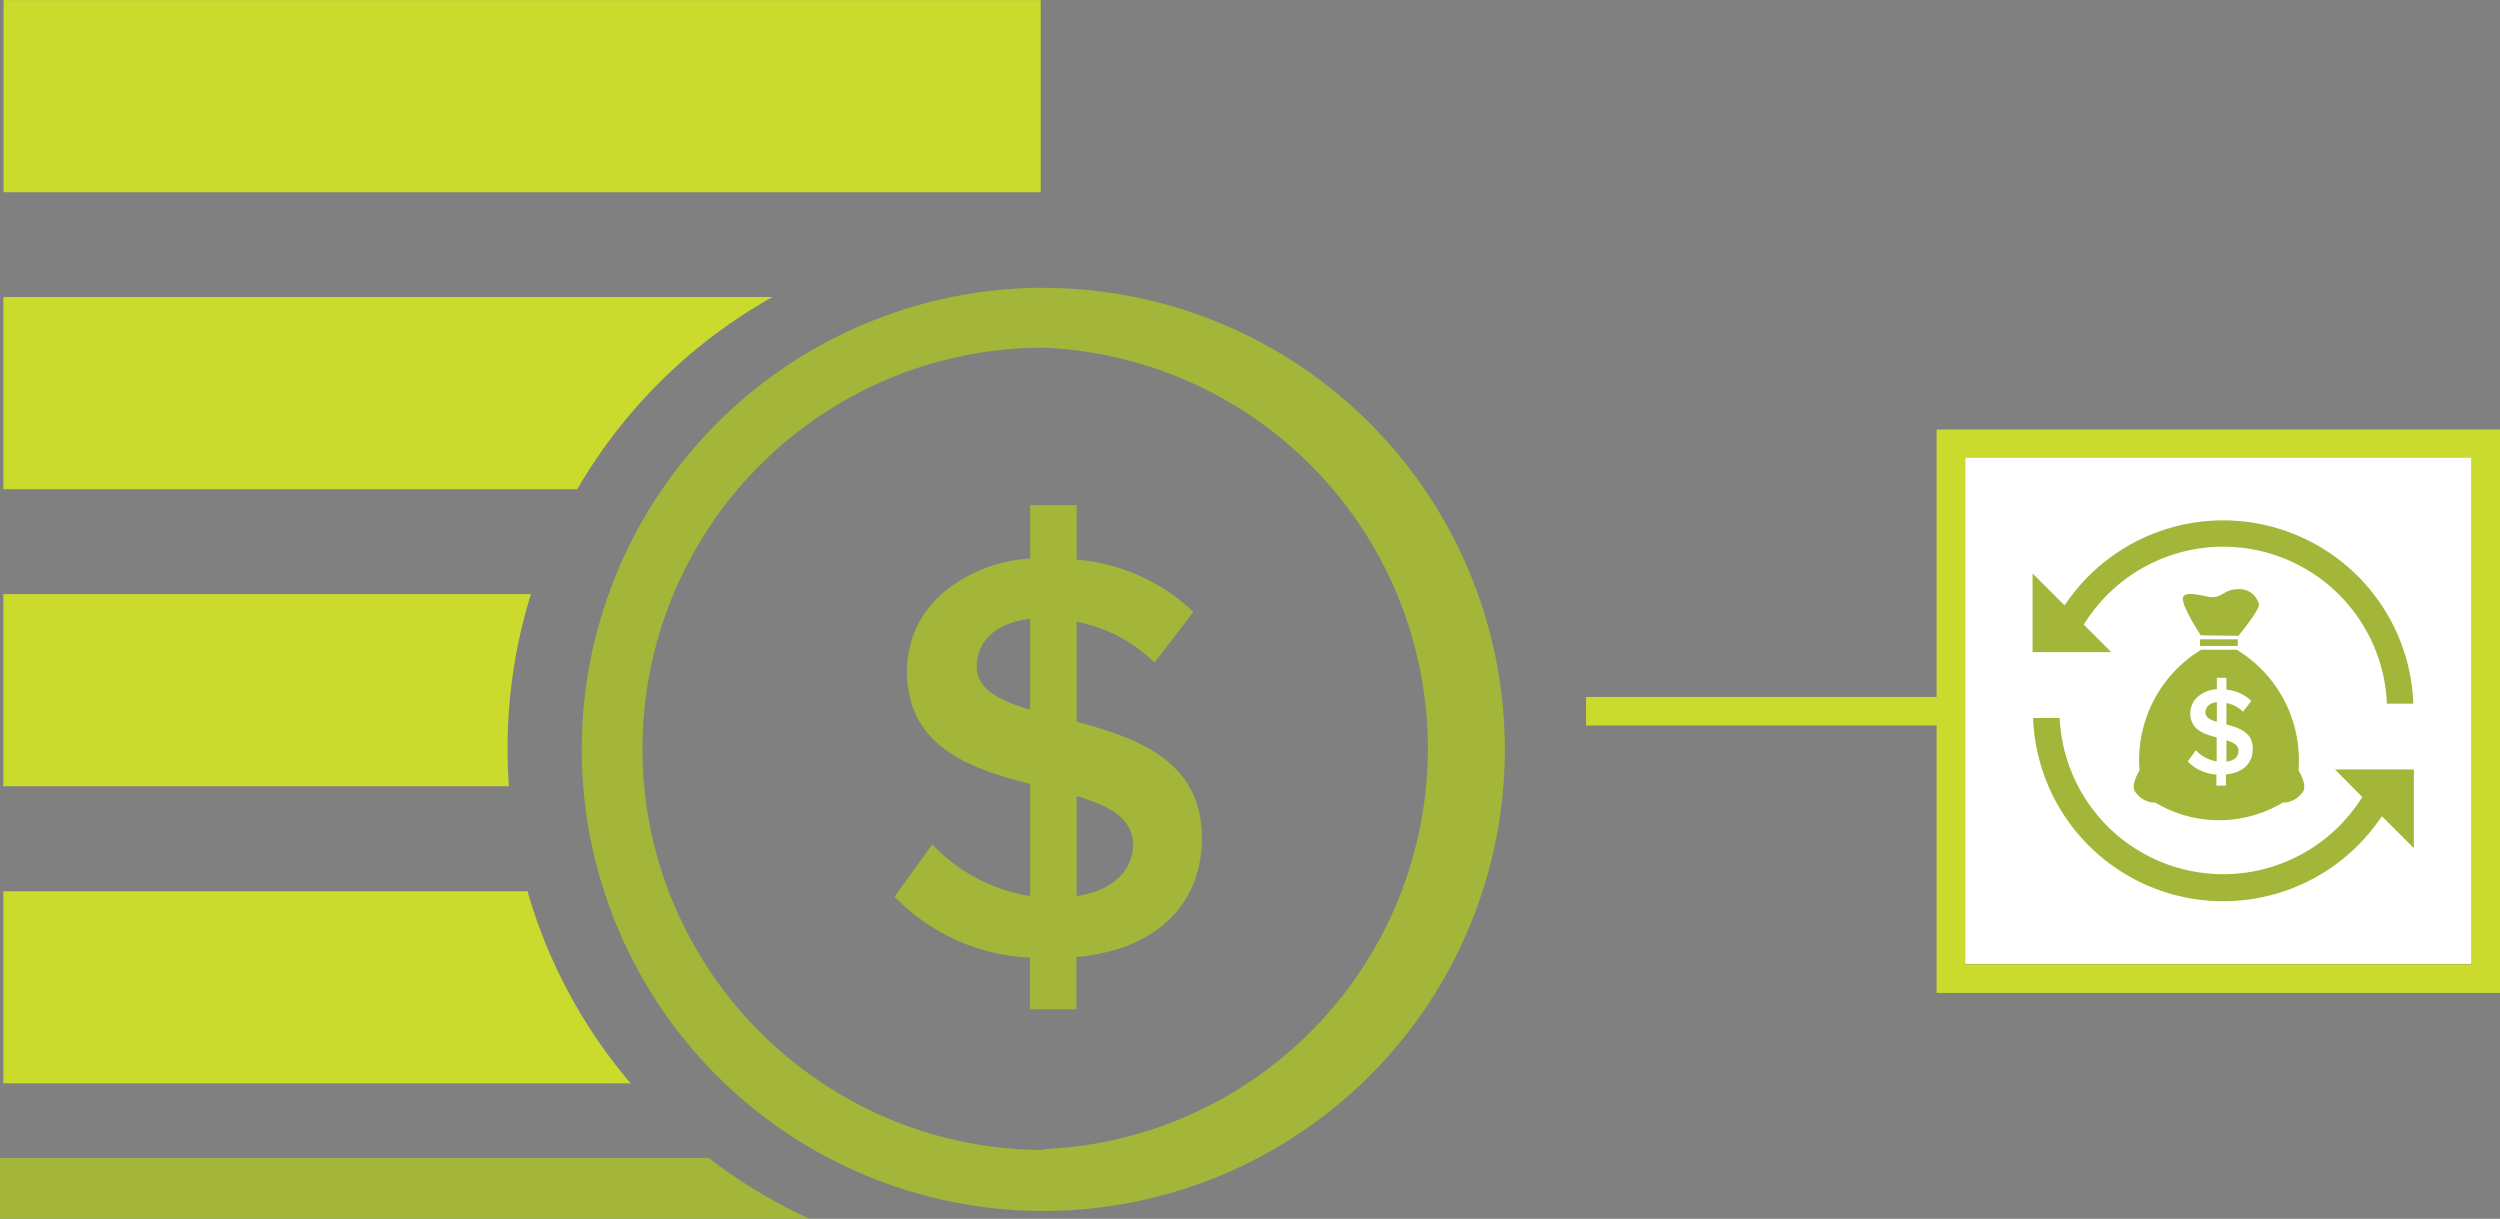
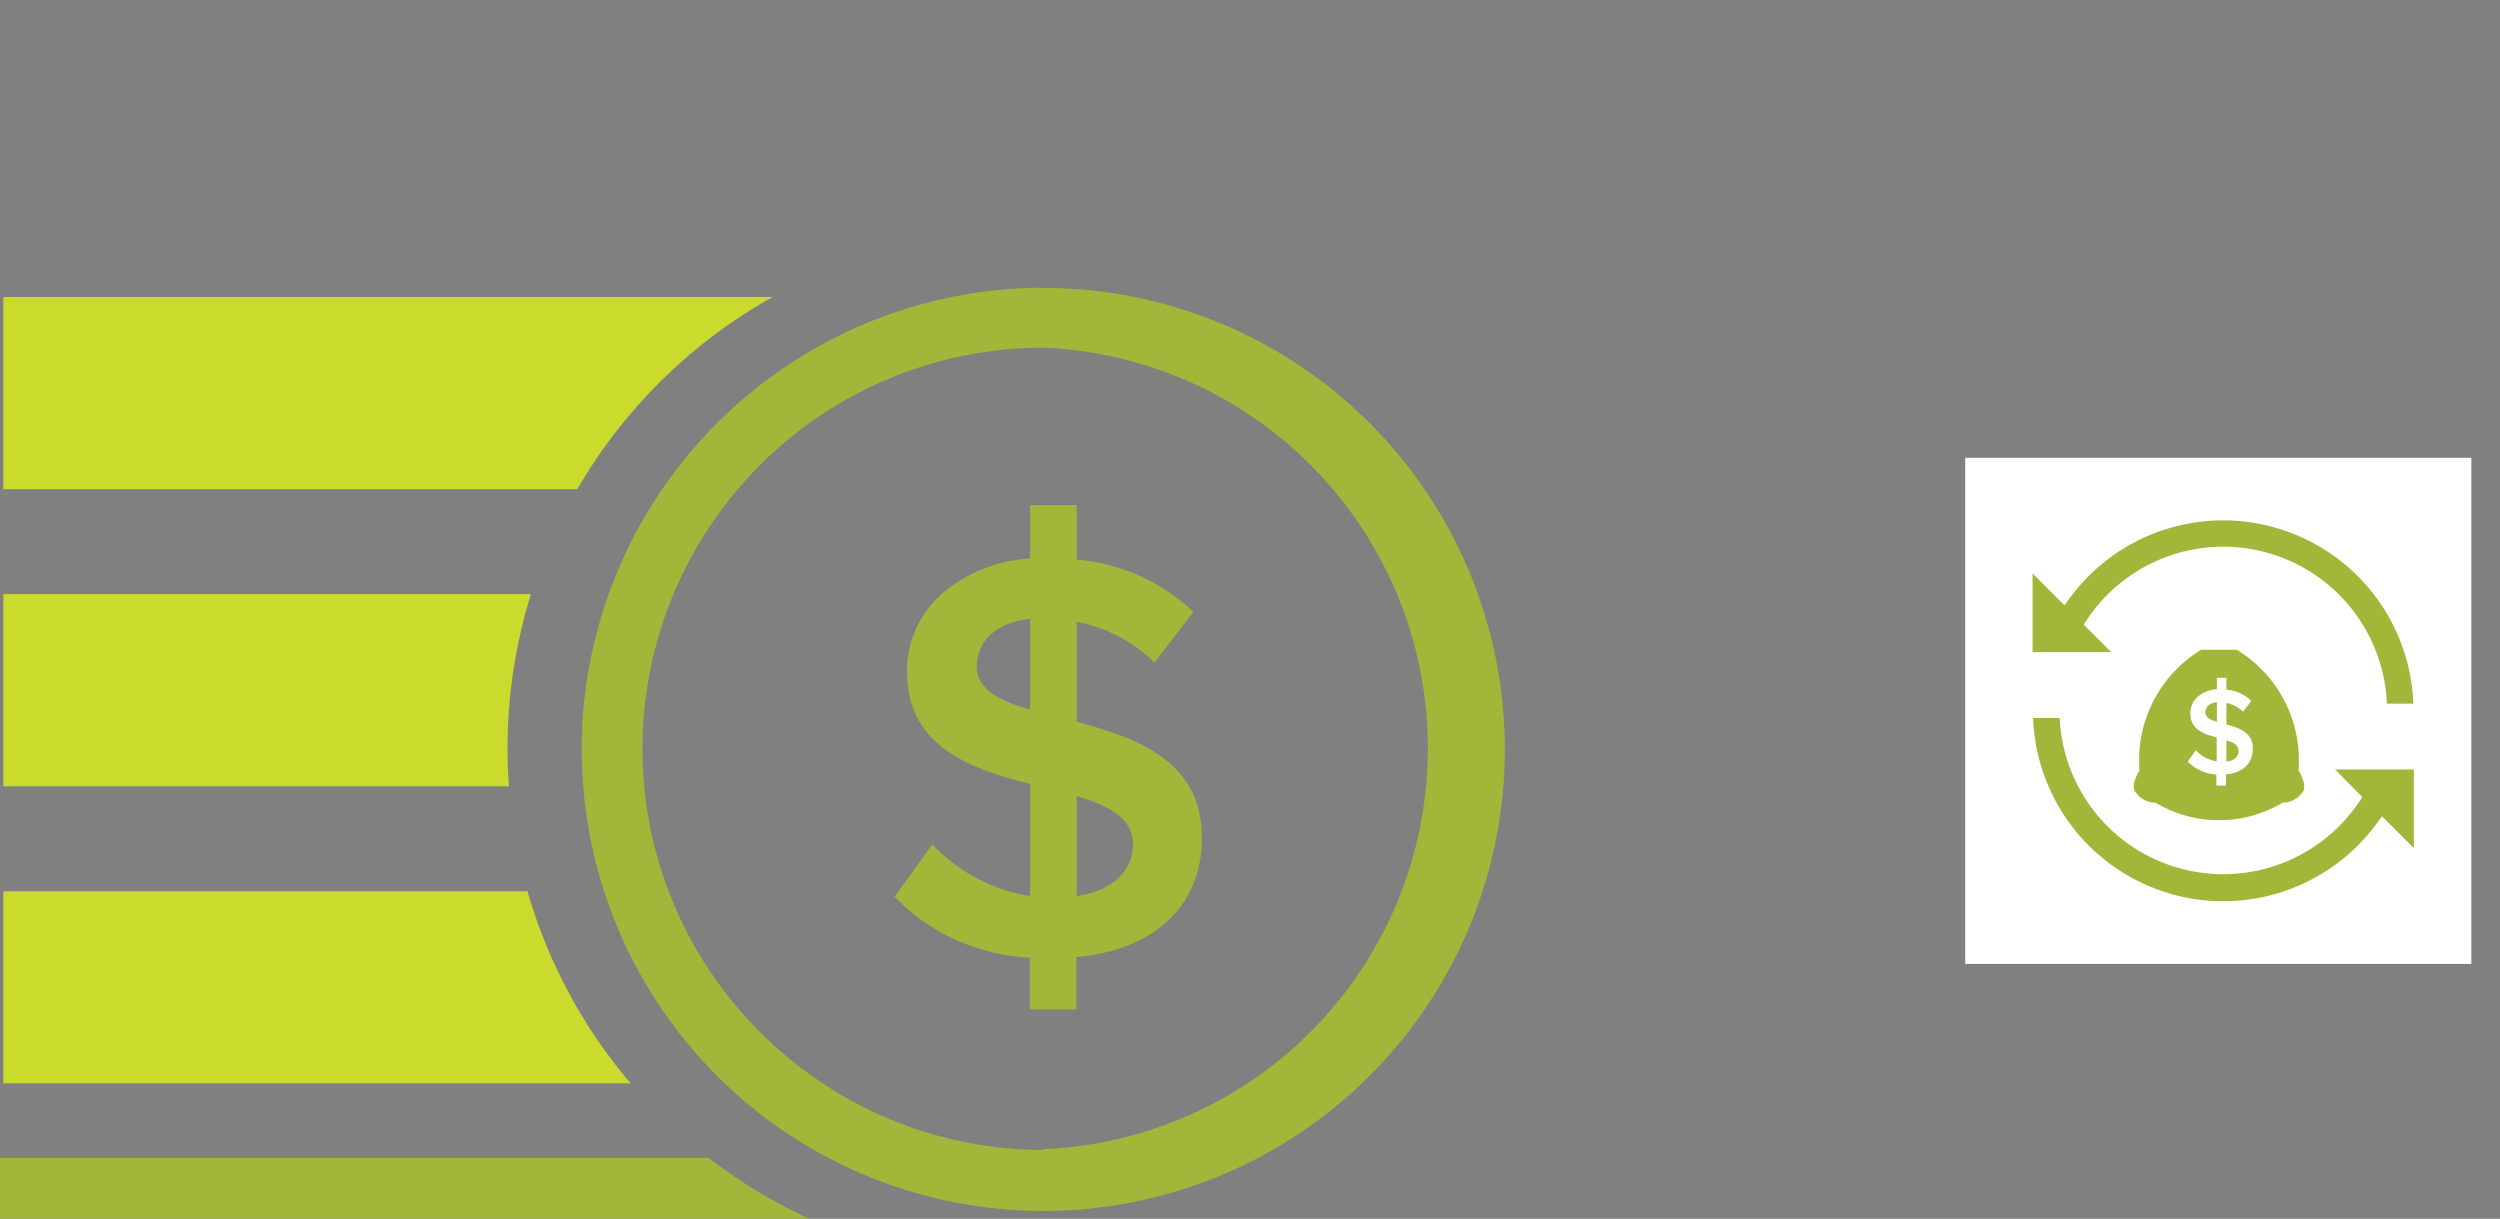
<svg xmlns="http://www.w3.org/2000/svg" id="Layer_1" data-name="Layer 1" viewBox="0 0 261.8 127.63">
  <rect x="0" y="0" width="261.8" height="127.63" fill="#808080" stroke="none" />
  <defs>
    <style>.cls-1{fill:#cbdb2e;}.cls-2{fill:#fff;}.cls-3,.cls-4{fill:#a3b63a;}.cls-4{stroke:#fff;stroke-miterlimit:10;stroke-width:1.5px;}.cls-5{fill:#434244;}</style>
  </defs>
  <title>icon-fin-ser_inv-man-fund</title>
-   <path class="cls-1" d="M467.45,315H430.74v3h36.71v28h59V287h-59Zm56-25v53h-53V290Z" transform="translate(-264.65 -242.02)" />
  <rect class="cls-2" x="205.8" y="47.94" width="53" height="53" />
  <path class="cls-3" d="M338.87,363.28a53.55,53.55,0,0,0,10.53,6.36H264.65v-6.36Z" transform="translate(-264.65 -242.02)" />
  <path class="cls-1" d="M319.89,335.35a54,54,0,0,0,10.8,20.12H265V335.35Z" transform="translate(-264.65 -242.02)" />
  <path class="cls-1" d="M320.25,304.24a54.24,54.24,0,0,0-2.45,16.17c0,1.33.05,2.64.14,3.95H265V304.24Z" transform="translate(-264.65 -242.02)" />
  <path class="cls-1" d="M345.55,273.12a54.36,54.36,0,0,0-20.45,20.13H265V273.12Z" transform="translate(-264.65 -242.02)" />
-   <rect class="cls-1" x="309.27" y="197.77" width="20.12" height="108.61" transform="translate(-197.4 329.4) rotate(-90)" />
  <path class="cls-3" d="M373.89,272.15a49.17,49.17,0,0,0-9.7,1A48.43,48.43,0,0,0,334,293.25a47.45,47.45,0,0,0-5.61,11,48,48,0,0,0-2.82,16.23c0,1.31.06,2.61.16,3.89a47.7,47.7,0,0,0,2.19,11,48.33,48.33,0,1,0,46-63.2Zm0,90.29a41.68,41.68,0,0,1-23.12-7,42.11,42.11,0,0,1-16.11-20.12,41.53,41.53,0,0,1-2.55-11c-.12-1.28-.18-2.58-.18-3.89a42,42,0,0,1,41.71-42h.25a42,42,0,0,1,0,83.93Z" transform="translate(-264.65 -242.02)" />
  <path class="cls-3" d="M377.4,317.6V307.14a15.84,15.84,0,0,1,8.15,4.26l4.07-5.3a20,20,0,0,0-12.22-5.47v-5.72h-4.87v5.6a15.57,15.57,0,0,0-9.29,3.73,10.74,10.74,0,0,0-3.61,8.07c0,7.91,6.63,10.22,12.9,11.8v11.74a14.73,14.73,0,0,1-2.25-.5,18,18,0,0,1-8-4.91l-3.54,4.91-.41.57a21.05,21.05,0,0,0,14.17,6.38v5.42h4.87v-5.47c9.12-.86,13.14-6.21,13.14-12.42C390.54,321.68,383.73,319.31,377.4,317.6Zm-4.87-1.27c-3.22-.92-5.59-2.13-5.59-4.51,0-2.73,2.12-4.62,5.59-5Zm4.87,19.52V325.39c3.4,1,5.9,2.31,5.9,5.11C383.3,332.81,381.59,335.25,377.4,335.85Z" transform="translate(-264.65 -242.02)" />
  <path class="cls-4" d="M483.82,307.33a16.4,16.4,0,0,1,30.05,9.13h4.27a20.68,20.68,0,0,0-37.39-12.2l-4-4v10.8h10.8Zm27.25,18.25a16.4,16.4,0,0,1-30-9.12h-4.28a20.68,20.68,0,0,0,37.39,12.19l4,4v-10.8h-10.8Z" transform="translate(-264.65 -242.02)" />
-   <path class="cls-5" d="M505.81,317.92h0l0,.1Z" transform="translate(-264.65 -242.02)" />
  <path class="cls-3" d="M505.35,322.69a13.54,13.54,0,0,0-6.47-12.63h-3.72a13.52,13.52,0,0,0-6.46,12.63s-1.09,1.73-.34,2.38a2.48,2.48,0,0,0,2,1,13,13,0,0,0,13.34,0,2.48,2.48,0,0,0,2-1C506.43,324.42,505.35,322.69,505.35,322.69Z" transform="translate(-264.65 -242.02)" />
-   <path class="cls-3" d="M499.06,308.6s2.18-2.65,2.15-3.27a2.1,2.1,0,0,0-2.27-1.61c-1.4.06-1.55.86-2.68.83-.6,0-2.71-.74-3,0s1.85,4,1.85,4Z" transform="translate(-264.65 -242.02)" />
-   <rect class="cls-3" x="230.38" y="66.95" width="3.96" height="0.69" />
  <path class="cls-2" d="M497.8,317.88v-2.24a3.38,3.38,0,0,1,1.74.91l.87-1.13a4.22,4.22,0,0,0-2.61-1.17V313h-1v1.19a3.32,3.32,0,0,0-2,.8,2.28,2.28,0,0,0-.78,1.73c0,1.69,1.42,2.18,2.76,2.52v2.51a2.4,2.4,0,0,1-.48-.11,3.74,3.74,0,0,1-1.7-1.05l-.76,1.05-.09.12a4.54,4.54,0,0,0,3,1.37v1.16h1v-1.17c1.95-.19,2.81-1.33,2.81-2.66C500.61,318.75,499.15,318.24,497.8,317.88Zm-1-.27c-.69-.2-1.2-.46-1.2-1s.46-1,1.2-1.06Zm1,4.17v-2.24c.73.23,1.26.5,1.26,1.1S498.7,321.65,497.8,321.78Z" transform="translate(-264.65 -242.02)" />
</svg>